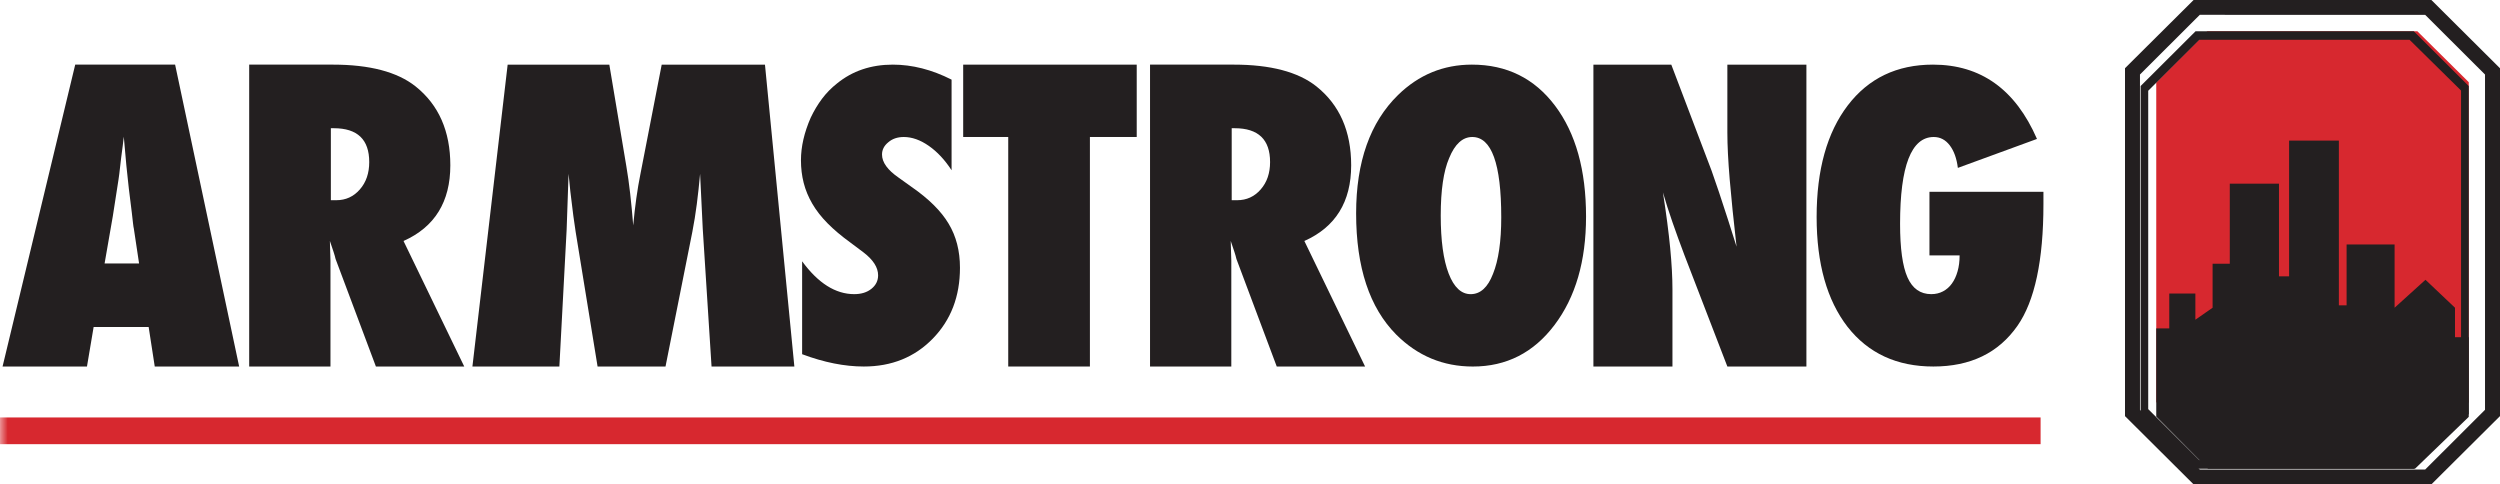
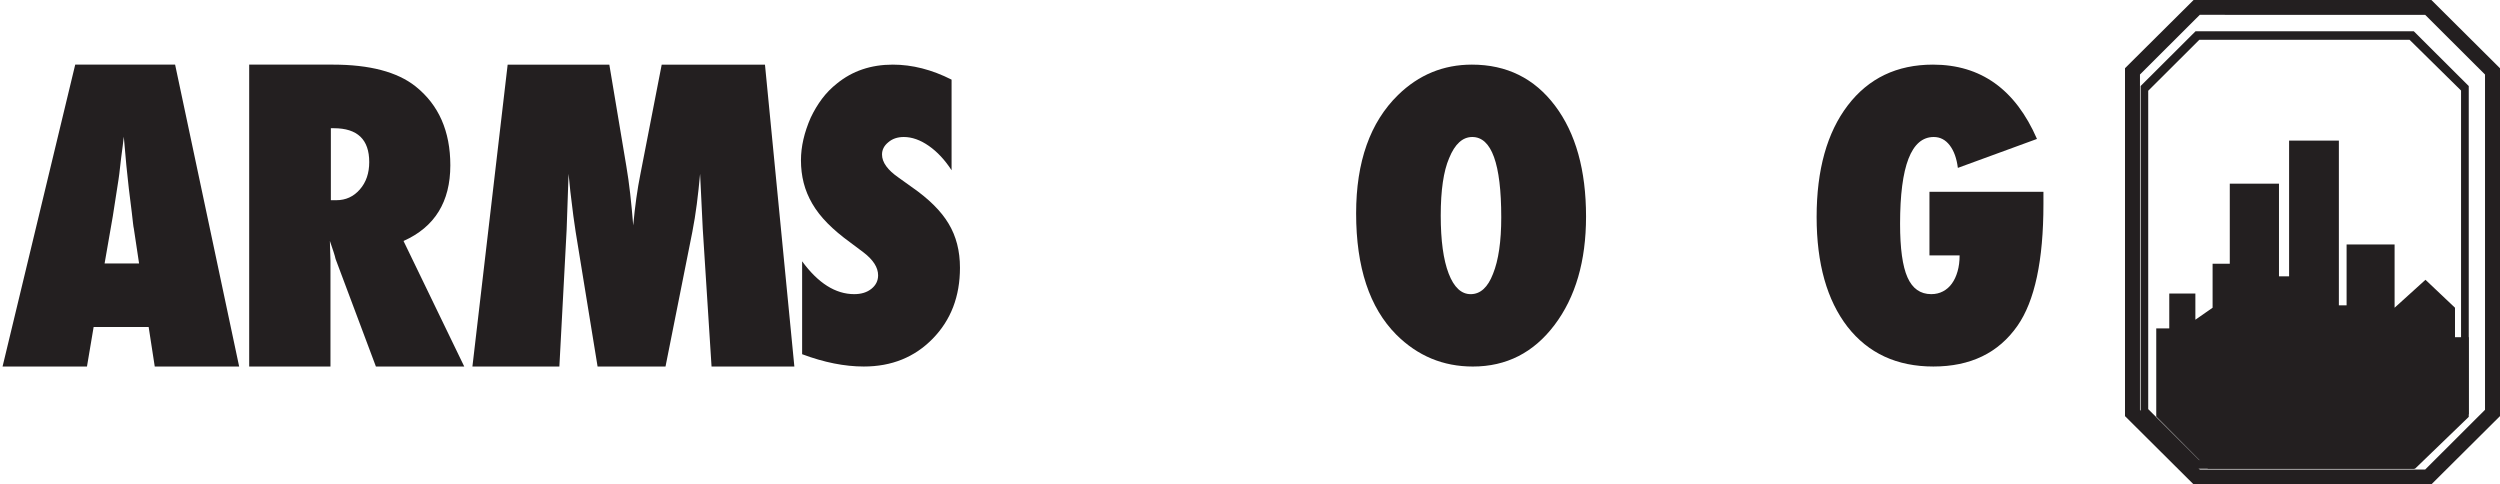
<svg xmlns="http://www.w3.org/2000/svg" xmlns:xlink="http://www.w3.org/1999/xlink" width="160px" height="31px" viewBox="0 0 160 31" version="1.1">
  <title>Group 26</title>
  <defs>
    <polygon id="path-1" points="0 31 160 31 160 0 0 0" />
  </defs>
  <g id="Page-1" stroke="none" stroke-width="1" fill="none" fill-rule="evenodd">
    <g id="FMCM---01-Home1" transform="translate(-137, -1896)">
      <g id="Group-26" transform="translate(137, 1896)">
-         <polygon id="Fill-1" fill="#D7282F" points="158 25.744 154.71 29 141.267 29 138 25.728 138 5.272 141.267 2 154.71 2 158 5.259" />
        <polygon id="Fill-2" fill="#231F20" points="157.12 21.581 157.12 19.695 155.23 17.906 153.254 19.695 153.254 15.647 150.182 15.647 150.182 19.542 149.688 19.542 149.688 9 146.502 9 146.502 17.687 145.855 17.687 145.855 11.753 142.706 11.753 142.706 16.881 141.606 16.881 141.606 19.695 140.504 20.462 140.504 18.786 138.833 18.786 138.833 21.016 138 21.016 138 26.661 141.315 30 154.559 30 158 26.68 158 21.581" />
        <path d="M157.507,26.199 L154.213,29.444 L140.756,29.444 L137.486,26.184 L137.486,5.808 L140.756,2.548 L154.213,2.548 L157.507,5.794 L157.507,26.199 Z M154.482,2 L140.516,2 L137,5.505 L137,26.495 L140.516,30 L154.482,30 L158,26.493 L158,5.508 L154.482,2 Z" id="Fill-3" fill="#231F20" />
        <path d="M140.39,0 L136,4.365 L136,26.632 L140.39,31 L155.611,30.996 L160,26.63 L160,4.369 L155.611,0.002 L140.39,0 Z M136.958,26.231 L136.958,4.768 L140.786,0.949 L155.213,0.952 L159.041,4.77 L159.041,26.227 L155.213,30.048 L140.786,30.05 L136.958,26.231 Z" id="Fill-4" fill="#231F20" />
        <g id="Group-25">
          <path d="M8.901,16.861 L8.562,14.608 C8.553,14.599 8.537,14.487 8.511,14.27 C8.495,14.086 8.408,13.36 8.248,12.091 C8.231,11.949 8.21,11.756 8.185,11.51 C8.161,11.263 8.127,10.952 8.086,10.576 L7.923,8.749 C7.906,8.925 7.883,9.121 7.854,9.338 C7.824,9.555 7.793,9.793 7.76,10.051 C7.7,10.569 7.659,10.927 7.635,11.128 C7.609,11.328 7.593,11.45 7.585,11.49 L7.221,13.831 L6.694,16.861 L8.901,16.861 Z M15.306,23.458 L9.904,23.458 L9.514,20.93 L5.992,20.93 L5.566,23.458 L0.164,23.458 L4.814,4.136 L11.207,4.136 L15.306,23.458 Z" id="Fill-5" fill="#231F20" />
          <path d="M21.175,12.813 L21.526,12.813 C22.128,12.813 22.629,12.584 23.03,12.125 C23.432,11.666 23.631,11.081 23.631,10.372 C23.631,8.929 22.876,8.206 21.363,8.206 L21.175,8.206 L21.175,12.813 Z M29.712,23.458 L24.058,23.458 L21.476,16.572 C21.451,16.455 21.407,16.301 21.344,16.109 C21.28,15.917 21.203,15.689 21.112,15.42 L21.15,16.697 L21.15,23.458 L15.948,23.458 L15.948,4.136 L21.3,4.136 C23.657,4.136 25.42,4.599 26.591,5.525 C28.078,6.71 28.821,8.395 28.821,10.58 C28.821,12.916 27.822,14.532 25.825,15.423 L29.712,23.458 Z" id="Fill-7" fill="#231F20" />
          <path d="M50.839,23.457 L45.539,23.457 L44.976,14.645 L44.806,11.127 C44.745,11.804 44.674,12.448 44.596,13.061 C44.517,13.675 44.421,14.269 44.309,14.844 L42.593,23.457 L38.245,23.457 L36.841,14.833 C36.757,14.332 36.645,13.472 36.502,12.253 C36.485,12.07 36.448,11.694 36.389,11.127 L36.265,14.695 L35.8,23.457 L30.235,23.457 L32.49,4.137 L38.997,4.137 L40.087,10.645 C40.178,11.18 40.26,11.76 40.331,12.386 C40.402,13.011 40.467,13.692 40.526,14.426 C40.638,13.2 40.791,12.101 40.988,11.133 L42.349,4.137 L48.958,4.137 L50.839,23.457 Z" id="Fill-9" fill="#231F20" />
          <path d="M51.336,22.669 L51.336,16.723 C52.363,18.125 53.475,18.825 54.67,18.825 C55.121,18.825 55.488,18.712 55.773,18.482 C56.057,18.253 56.199,17.966 56.199,17.619 C56.199,17.12 55.89,16.634 55.272,16.159 L54.419,15.519 C53.852,15.108 53.367,14.7 52.966,14.294 C52.565,13.888 52.238,13.469 51.988,13.039 C51.737,12.608 51.553,12.164 51.436,11.705 C51.319,11.245 51.261,10.763 51.261,10.256 C51.261,9.388 51.47,8.478 51.887,7.528 C52.096,7.086 52.339,6.681 52.614,6.315 C52.89,5.949 53.208,5.625 53.567,5.343 C54.553,4.539 55.744,4.136 57.139,4.136 C58.384,4.136 59.639,4.456 60.901,5.097 L60.901,10.896 C60.473,10.236 59.989,9.717 59.446,9.337 C58.903,8.958 58.368,8.768 57.842,8.768 C57.441,8.768 57.11,8.88 56.851,9.105 C56.583,9.322 56.449,9.584 56.449,9.889 C56.449,10.388 56.805,10.882 57.516,11.372 L58.343,11.964 C59.446,12.728 60.235,13.512 60.712,14.316 C61.197,15.12 61.438,16.061 61.438,17.137 C61.438,18.971 60.858,20.482 59.696,21.673 C58.535,22.863 57.064,23.457 55.285,23.457 C54.056,23.457 52.739,23.195 51.336,22.669" id="Fill-11" fill="#231F20" />
-           <polygon id="Fill-13" fill="#231F20" points="69.754 23.457 64.527 23.457 64.527 8.767 61.644 8.767 61.644 4.137 72.75 4.137 72.75 8.767 69.754 8.767" />
-           <path d="M78.829,12.813 L79.18,12.813 C79.782,12.813 80.283,12.584 80.684,12.125 C81.086,11.666 81.285,11.081 81.285,10.372 C81.285,8.929 80.53,8.206 79.017,8.206 L78.829,8.206 L78.829,12.813 Z M87.366,23.458 L81.712,23.458 L79.13,16.572 C79.105,16.455 79.061,16.301 78.998,16.109 C78.934,15.917 78.858,15.689 78.766,15.42 L78.804,16.697 L78.804,23.458 L73.602,23.458 L73.602,4.136 L78.954,4.136 C81.311,4.136 83.074,4.599 84.245,5.525 C85.732,6.71 86.475,8.395 86.475,10.58 C86.475,12.916 85.476,14.532 83.479,15.423 L87.366,23.458 Z" id="Fill-15" fill="#231F20" />
          <path d="M96.08,13.907 C96.08,10.481 95.461,8.768 94.225,8.768 C93.606,8.768 93.113,9.217 92.746,10.117 C92.386,10.951 92.207,12.177 92.207,13.797 C92.207,15.391 92.376,16.629 92.714,17.507 C93.052,18.386 93.523,18.826 94.125,18.826 C94.742,18.826 95.22,18.393 95.553,17.526 C95.904,16.659 96.08,15.453 96.08,13.907 M101.507,13.863 C101.507,16.706 100.834,19.019 99.489,20.799 C98.152,22.571 96.41,23.458 94.262,23.458 C92.357,23.458 90.724,22.777 89.36,21.415 C87.648,19.692 86.792,17.106 86.792,13.658 C86.792,10.355 87.686,7.83 89.474,6.081 C90.802,4.784 92.378,4.136 94.2,4.136 C96.431,4.136 98.206,5.014 99.527,6.771 C100.847,8.526 101.507,10.891 101.507,13.863" id="Fill-17" fill="#231F20" />
-           <path d="M101.978,23.457 L101.978,4.137 L106.963,4.137 L109.54,10.921 C109.679,11.321 109.837,11.78 110.015,12.298 C110.191,12.815 110.386,13.412 110.601,14.087 L111.14,15.79 C110.948,14.113 110.801,12.678 110.701,11.484 C110.601,10.291 110.551,9.289 110.551,8.479 L110.551,4.137 L115.61,4.137 L115.61,23.457 L110.551,23.457 L107.811,16.347 C107.524,15.588 107.265,14.877 107.035,14.213 C106.804,13.55 106.602,12.917 106.428,12.316 C106.64,13.677 106.794,14.862 106.892,15.871 C106.989,16.882 107.037,17.766 107.037,18.525 L107.037,23.457 L101.978,23.457 Z" id="Fill-19" fill="#231F20" />
          <path d="M123.485,12.276 L130.78,12.276 L130.78,13.054 C130.78,16.668 130.224,19.269 129.114,20.856 C127.901,22.59 126.108,23.457 123.735,23.457 C121.403,23.457 119.573,22.612 118.245,20.92 C116.924,19.213 116.264,16.868 116.264,13.887 C116.264,10.867 116.929,8.486 118.257,6.746 C119.586,5.006 121.403,4.136 123.71,4.136 C126.769,4.136 128.988,5.721 130.366,8.892 L125.303,10.745 C125.227,10.137 125.054,9.655 124.782,9.299 C124.51,8.945 124.17,8.768 123.76,8.768 C122.323,8.768 121.605,10.621 121.605,14.325 C121.605,15.9 121.762,17.044 122.081,17.756 C122.398,18.469 122.904,18.825 123.598,18.825 C123.873,18.825 124.125,18.767 124.349,18.649 C124.575,18.53 124.765,18.365 124.919,18.151 C125.074,17.937 125.196,17.677 125.283,17.371 C125.372,17.064 125.415,16.722 125.415,16.346 L123.485,16.346 L123.485,12.276 Z" id="Fill-21" fill="#231F20" />
          <mask id="mask-2" fill="white">
            <use xlink:href="#path-1" />
          </mask>
          <g id="Clip-24" />
-           <polygon id="Fill-23" fill="#D7282F" mask="url(#mask-2)" points="0 28.427 130.598 28.427 130.598 26.717 0 26.717" />
        </g>
      </g>
    </g>
  </g>
</svg>